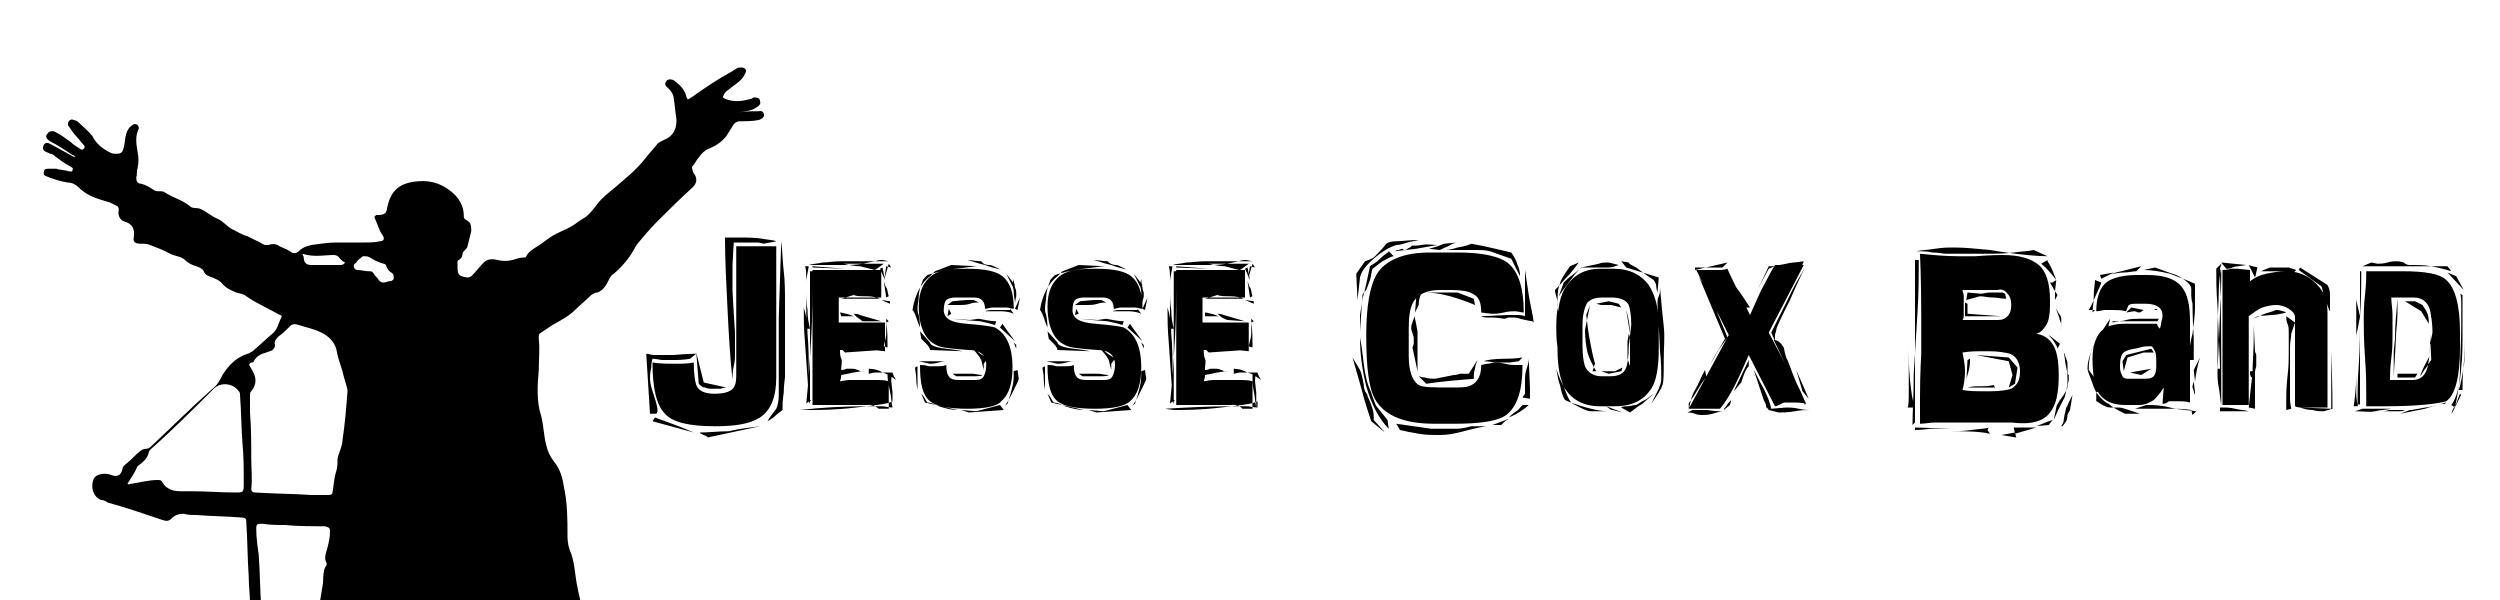
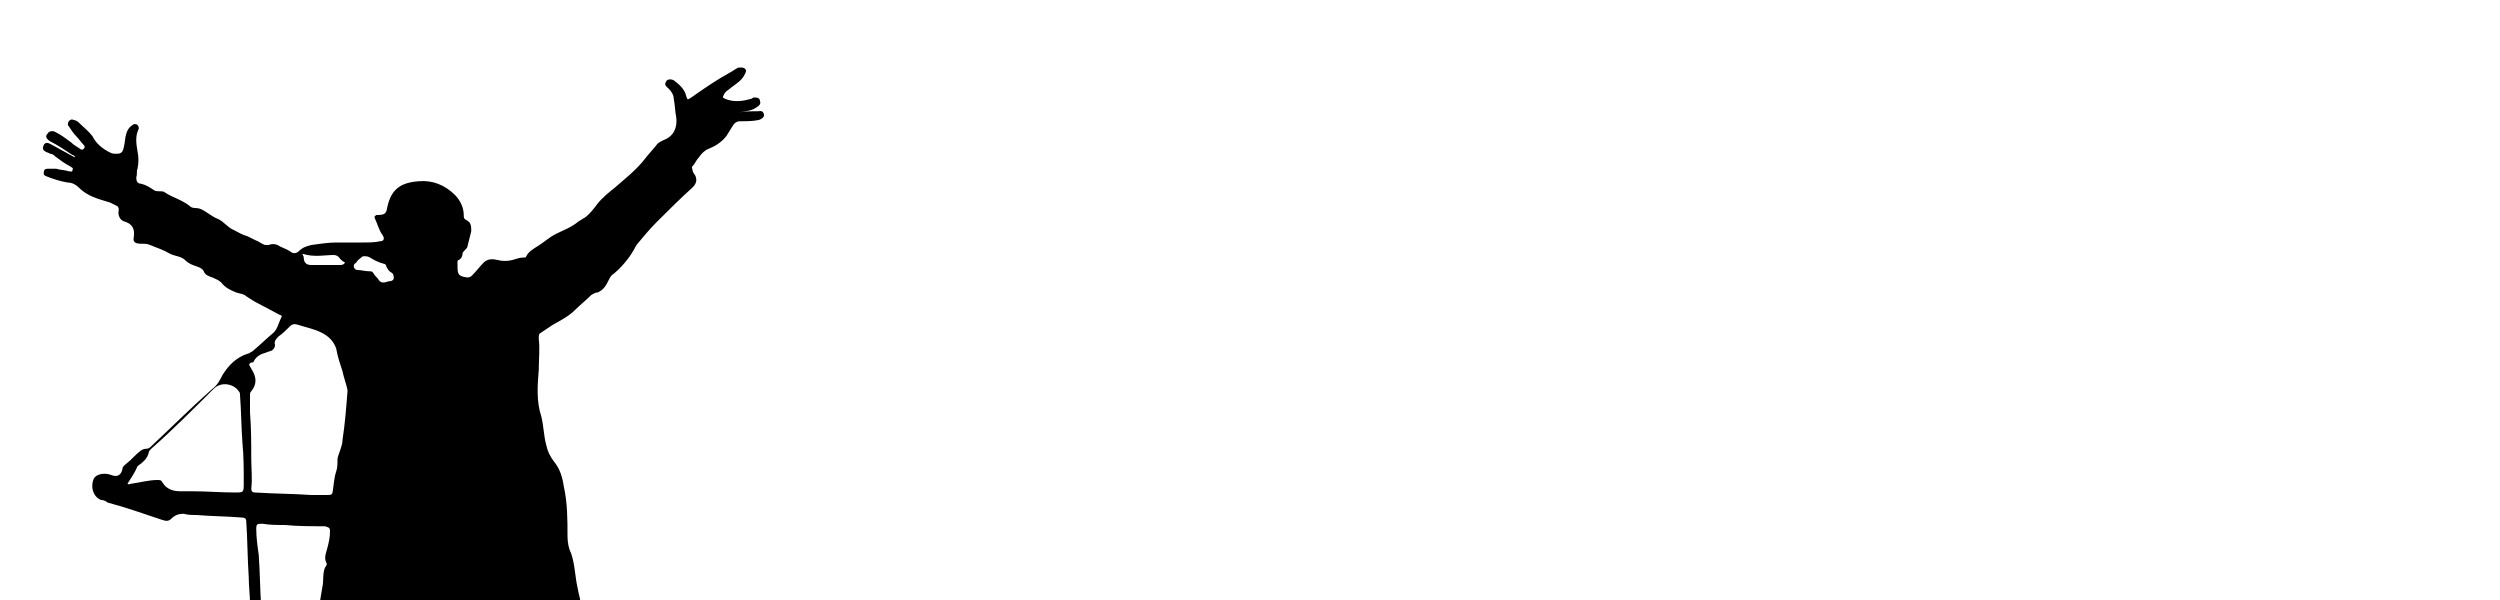
<svg xmlns="http://www.w3.org/2000/svg" version="1.1" id="Layer_1" x="0px" y="0px" viewBox="0 0 200 48" style="enable-background:new 0 0 200 48;" xml:space="preserve">
  <path d="M20,48.3c0-0.7-0.1-1.4-0.1-2.1c-0.1-1.5-0.1-3-0.2-4.5c0-0.2-0.1-0.3-0.4-0.3c-1.2-0.1-2.4-0.1-3.6-0.2c-0.3,0-0.7,0-1-0.1  c-0.4,0-0.7,0.1-1,0.4c-0.2,0.2-0.4,0.2-0.7,0.1c-1.5-0.5-2.9-1-4.4-1.4C8.5,40.1,8.3,40,8.1,40c-0.6-0.2-0.9-1-0.6-1.7  c0.2-0.4,0.9-0.5,1.4-0.3c0.5,0.2,0.8,0,0.9-0.5c0-0.2,0.2-0.3,0.3-0.4c0.4-0.3,0.7-0.7,1.1-1c0.1-0.1,0.3-0.2,0.5-0.2  c0.2,0,0.3-0.1,0.4-0.2c1.6-1.5,3.2-3.1,4.9-4.6c0.4-0.3,0.6-0.7,0.8-1.1c0.5-0.8,1.1-1.4,2-1.7c0.1,0,0.2-0.1,0.4-0.2  c0.6-0.5,1.1-1,1.7-1.5c0.3-0.3,0.4-0.8,0.6-1.2c0.1-0.1,0-0.2-0.1-0.2c-0.6-0.3-1.1-0.6-1.7-0.9c-0.4-0.2-0.7-0.4-1-0.6  c-0.2-0.2-0.5-0.2-0.8-0.3c-0.5-0.2-0.9-0.4-1.2-0.8c-0.2-0.2-0.5-0.3-0.7-0.4c-0.3-0.1-0.6-0.2-0.7-0.5c-0.1-0.2-0.3-0.3-0.6-0.4  c-0.3-0.1-0.6-0.2-0.9-0.5c-0.3-0.3-0.8-0.3-1.2-0.5c-0.5-0.3-1.1-0.5-1.6-0.7c-0.2-0.1-0.4-0.1-0.7-0.1c-0.4,0-0.7-0.1-0.6-0.5  c0.1-0.7-0.1-1.1-0.8-1.3c-0.3-0.1-0.5-0.5-0.4-0.9c0-0.1,0-0.2-0.1-0.3c-0.2-0.1-0.4-0.2-0.6-0.3C7.8,15.9,7,15.7,6.3,15  c-0.2-0.2-0.5-0.4-0.9-0.4c-0.6-0.1-1.2-0.3-1.7-0.5c-0.2-0.1-0.2-0.1-0.2-0.3c0-0.2,0.1-0.3,0.3-0.3c0.2,0,0.5,0,0.7,0  c0.3,0.1,0.7,0.1,1,0.2c0.1,0,0.3,0.1,0.3-0.1c0.1-0.2-0.1-0.2-0.2-0.3c-0.4-0.2-0.8-0.5-1.2-0.8c-0.1-0.1-0.2-0.2-0.4-0.2  c-0.1-0.1-0.3-0.1-0.4-0.2c-0.2-0.1-0.2-0.3-0.1-0.5c0.1-0.2,0.3-0.2,0.5-0.1c0.7,0.4,1.3,0.7,2,1.1c0-0.1-0.1-0.2-0.2-0.2  C5.2,12,4.6,11.6,4,11.3c-0.3-0.2-0.4-0.4-0.2-0.6c0.1-0.2,0.4-0.3,0.7-0.1c0.4,0.2,0.8,0.5,1.2,0.8c0.2,0.2,0.4,0.3,0.7,0.5  c0.1,0.1,0.2,0.1,0.3,0c0.1-0.1,0.1-0.2,0-0.3c-0.2-0.2-0.4-0.5-0.6-0.7c-0.2-0.2-0.4-0.5-0.6-0.8c-0.1-0.1-0.1-0.2,0-0.4  c0.1-0.1,0.2-0.2,0.4-0.1c0.1,0,0.3,0.1,0.4,0.2c0.4,0.4,0.8,0.7,1.1,1.1c0.3,0.6,0.8,1,1.4,1.3c0.2,0.1,0.3,0.1,0.5,0.1  c0.4,0,0.5-0.1,0.6-0.5c0.1-0.4,0.1-0.8,0.2-1.1c0.1-0.3,0.2-0.5,0.5-0.7c0.1-0.1,0.3-0.1,0.4,0c0.1,0.1,0.1,0.2,0.1,0.3  c-0.3,0.6-0.2,1.2-0.1,1.8c0.1,0.5,0.1,0.9,0,1.4c-0.1,0.2,0,0.4-0.1,0.7c0,0.3,0.1,0.5,0.4,0.5c0.4,0.1,0.7,0.3,1,0.5  c0.1,0.1,0.3,0.1,0.5,0.1c0.1,0,0.3,0,0.4,0.1c0.6,0.4,1.4,0.6,2,1.1c0.2,0.2,0.5,0.1,0.8,0.2c0.5,0.2,0.9,0.6,1.4,0.8  c0.5,0.2,0.8,0.7,1.3,0.9c0.4,0.2,0.7,0.4,1.1,0.5c0.2,0.1,0.4,0.2,0.6,0.3c0.3,0.1,0.5,0.3,0.8,0.4c0.1,0,0.2,0,0.3,0  c0.2-0.1,0.5-0.1,0.7,0c0.3,0.2,0.7,0.3,1,0.5c0.2,0.2,0.5,0.2,0.7,0c0.3-0.3,0.6-0.4,1-0.5c0.7-0.1,1.4-0.2,2-0.2  c0.7,0,1.4,0,2.1,0c0.5,0,1,0,1.4-0.1c0.3,0,0.4-0.2,0.2-0.5c-0.3-0.4-0.4-0.9-0.6-1.3c-0.1-0.2,0-0.2,0.1-0.3c0,0,0.1,0,0.1,0  c0.7,0,0.7-0.2,0.8-0.7c0.3-1.3,1-1.9,2.5-2c1.1-0.1,2.1,0.3,2.9,1.1c0.4,0.4,0.7,1,0.7,1.6c0,0.2,0,0.3,0.2,0.4  c0.4,0.2,0.4,0.5,0.4,0.9c-0.1,0.4-0.2,0.8-0.3,1.2c0,0.1-0.1,0.2-0.2,0.3s-0.2,0.2-0.2,0.3c0,0.2-0.1,0.4-0.3,0.5  c-0.1,0-0.1,0.1-0.1,0.2c0,0.1,0,0.2,0,0.3c0,0.7,0.1,0.8,0.8,0.9c0.2,0,0.3-0.1,0.4-0.2c0.3-0.3,0.6-0.7,0.9-1  c0.3-0.3,0.7-0.3,1.1-0.2s0.8,0.1,1.2,0c0.3-0.1,0.6-0.2,0.9-0.2c0.1,0,0.2,0,0.2-0.1c0.2-0.4,0.6-0.6,0.9-0.8  c0.5-0.3,0.9-0.7,1.5-1c0.6-0.3,1.2-0.5,1.8-1c0.2-0.1,0.3-0.2,0.5-0.3c0.4-0.3,0.7-0.7,1-1.1c0.4-0.5,0.9-0.9,1.4-1.3  c0.8-0.7,1.7-1.4,2.4-2.3c0.3-0.4,0.7-0.8,1-1.2c0.1-0.1,0.3-0.2,0.5-0.3c0.8-0.3,1.1-1,1-1.8c-0.1-0.5-0.1-1-0.2-1.5  c0-0.3-0.2-0.6-0.4-0.8c-0.2-0.2-0.4-0.3-0.2-0.6c0.1-0.2,0.5-0.2,0.7,0c0.4,0.3,0.8,0.7,0.9,1.2c0.1,0.3,0.1,0.3,0.4,0.1  c1-0.7,2-1.4,3.1-2c0.2-0.1,0.3-0.2,0.5-0.3c0.1-0.1,0.2-0.1,0.4-0.1c0.3,0,0.5,0.2,0.3,0.5c-0.2,0.5-0.7,0.8-1.1,1.1  c-0.2,0.2-0.5,0.3-0.6,0.6c-0.1,0.2-0.1,0.2,0.1,0.3c0.7,0.3,1.4,0.2,2.1,0c0.1,0,0.1-0.1,0.2-0.1c0.2,0,0.5,0,0.5,0.3  c0.1,0.2-0.1,0.4-0.3,0.5c-0.4,0.3-1,0.3-1.4,0.4c0.5-0.1,1-0.1,1.5-0.1c0.2,0,0.4-0.1,0.5,0.2c0.1,0.2-0.1,0.4-0.4,0.5  c-0.5,0.1-1,0.1-1.5,0.1c-0.3,0-0.5,0.2-0.6,0.4c-0.2,0.3-0.3,0.5-0.5,0.8c-0.4,0.5-0.9,0.8-1.4,1c-0.3,0.1-0.6,0.4-0.8,0.7  c-0.2,0.2-0.3,0.5-0.5,0.7c-0.1,0.1,0,0.2,0,0.3c0,0.1,0.1,0.3,0.2,0.4c0.2,0.4,0.1,0.7-0.2,1c-1,0.9-1.9,1.8-2.9,2.8  c-0.5,0.5-1,1.1-1.5,1.7c-0.1,0.1-0.2,0.3-0.3,0.5c-0.4,0.7-1,1.4-1.6,1.9c-0.2,0.1-0.3,0.3-0.4,0.5c-0.2,0.4-0.4,0.8-0.9,1  c-0.2,0-0.3,0.1-0.5,0.2c-0.4,0.4-0.9,0.8-1.3,1.2c-0.5,0.5-1.1,0.8-1.8,1.2c-0.3,0.2-0.6,0.4-0.9,0.6c-0.2,0.1-0.2,0.2-0.2,0.5  c0.1,0.8,0,1.7,0,2.5c-0.1,1.2-0.2,2.5,0.2,3.7c0.2,0.8,0.2,1.6,0.4,2.3c0.1,0.5,0.3,0.9,0.6,1.3c0.5,0.6,0.7,1.3,0.8,2  c0.3,1.3,0.3,2.7,0.3,4c0,0.5,0.1,1,0.3,1.4c0.3,0.9,0.3,1.8,0.5,2.7c0.1,0.6,0.3,1.1,0.3,1.7h-21c0.1-0.6,0.2-1.2,0.3-1.8  c0.1-0.5,0-1,0.2-1.5c0.1-0.1,0.2-0.3,0.1-0.4c-0.2-0.4,0-0.8,0.1-1.2c0.1-0.4,0.2-0.8,0.2-1.3c0-0.3-0.1-0.3-0.4-0.4  c-1.1,0-2.2,0-3.2-0.1c-0.6,0-1.2,0-1.8-0.1c-0.4,0-0.5,0-0.5,0.4c0,0.7,0.1,1.4,0.2,2.1c0.1,1.4,0.1,2.8,0.2,4.2L20,48.3L20,48.3z   M24.9,39.6C24.9,39.6,24.9,39.5,24.9,39.6c0.5,0,0.9,0,1.4,0c0.2,0,0.3-0.1,0.3-0.2c0.1-0.5,0.1-1.1,0.3-1.7c0.1-0.3,0.1-0.6,0.1-1  c0.1-0.5,0.4-1,0.4-1.5c0.2-1.3,0.3-2.6,0.4-3.9c0,0,0-0.1,0-0.1c-0.1-0.5-0.3-1-0.4-1.5c-0.2-0.6-0.4-1.2-0.5-1.8  c-0.2-0.6-0.6-1-1.2-1.3c-0.6-0.3-1.2-0.4-1.8-0.6c-0.3-0.1-0.5-0.1-0.7,0.1c-0.3,0.3-0.6,0.6-0.9,0.8c-0.2,0.2-0.4,0.4-0.3,0.7  c0,0.2-0.1,0.3-0.2,0.4c-0.1,0.1-0.3,0.1-0.5,0.2c-0.4,0.1-0.8,0.3-1,0.7c0,0.1-0.1,0.1-0.2,0.1c-0.2,0.1-0.2,0.2-0.1,0.3  c0,0.1,0.1,0.1,0.1,0.2c0.4,0.6,0.5,1.2,0,1.8c-0.1,0.1-0.1,0.2-0.1,0.3c0,0.5,0,0.9,0,1.4c0.1,1.2,0.1,2.5,0.1,3.7  c0,0.8,0.1,1.6,0,2.4c0,0.2,0.1,0.3,0.3,0.3C22,39.5,23.5,39.5,24.9,39.6 M10.2,38.7c0.1,0.1,0.2,0,0.3,0c0.7-0.1,1.4-0.3,2.1-0.3  c0.2,0,0.3,0,0.4,0.2c0.3,0.5,0.8,0.7,1.4,0.7c0.3,0,0.6,0,0.9,0c1.2,0,2.4,0.1,3.5,0.1c0.7,0,0.7,0,0.7-0.8c0-1,0-2.1-0.1-3.1  c-0.1-1.3-0.1-2.6-0.2-3.9c0-0.1,0-0.2-0.1-0.3c-0.4-0.6-1.4-0.8-2-0.2c-1.6,1.6-3.3,3.3-5,4.8c-0.1,0.1-0.2,0.2-0.2,0.3  c-0.1,0.5-0.5,0.8-0.9,1.1C10.8,37.8,10.5,38.2,10.2,38.7 M29.2,20.5c-0.2,0-0.2,0-0.3,0.1c-0.1,0.1-0.3,0.2-0.4,0.4  c-0.1,0.1-0.2,0.1-0.2,0.3c0,0.1,0.1,0.3,0.3,0.3c0.3,0,0.6,0.1,0.9,0.1c0.2,0,0.3,0,0.4,0.2c0.1,0.2,0.3,0.3,0.4,0.5  c0.2,0.3,0.5,0.2,0.8,0.1c0.1,0,0.3,0,0.4-0.2c0-0.2,0-0.4-0.2-0.5c-0.2-0.1-0.3-0.3-0.4-0.5c0-0.1-0.1-0.2-0.2-0.2  c-0.4-0.1-0.8-0.3-1.1-0.5C29.4,20.5,29.3,20.5,29.2,20.5 M24.2,20.3c0,0.1,0.1,0.2,0.1,0.3c0,0.4,0.2,0.6,0.6,0.6  c0.8,0,1.5,0,2.3,0c0.1,0,0.3,0,0.4-0.2c-0.2-0.1-0.3-0.2-0.4-0.3c-0.1-0.2-0.3-0.3-0.5-0.3C26,20.4,25.1,20.6,24.2,20.3  C24.3,20.3,24.3,20.3,24.2,20.3" />
-   <path d="M55.2,28.7c-0.5,0.1-1,0.1-1.5,0.1c-0.2,0-0.5,0-0.7,0s-0.5-0.1-0.8-0.1c0,0-0.1,0.3-0.1,0.7c-0.1,0.4-0.1,0.7-0.1,0.9  c0,0.3,0.1,0.7,0.3,1.3c0.2,0.6,0.3,1,0.3,1.2c0,0.1,0,0.2-0.1,0.3L52,33.1l-0.3-4.8c0.2,0,0.4,0.1,0.6,0.1c0.2,0,0.4,0,0.6,0  c0.4,0,0.8,0,1,0c1.1-0.1,1.7-0.1,1.8-0.1L55.2,28.7z M57.2,34.1c-2,0-3.4-0.3-4-1c-0.7-0.7-1-2.1-1-4.1c0.6,0.1,1.2,0.1,1.8,0.1  c0.5,0,1,0,1.5-0.1c0,0.9,0.1,1.5,0.2,1.8c0.2,0.5,0.7,0.7,1.5,0.7c0.6,0,1-0.1,1.3-0.3c0.3-0.2,0.4-0.6,0.4-1.1V19.7h3.2v10.5  c0,1.5-0.4,2.6-1.3,3.2C60,33.9,58.9,34.1,57.2,34.1z M55.5,34.6l-3.3-0.9l0.2-0.3C53.5,33.8,54.6,34.2,55.5,34.6z M56.3,30.6  l1.8,0.4c-0.2,0-0.4,0.1-0.5,0.1c-0.1,0-0.3,0-0.5,0c-0.3,0-0.5,0-0.7-0.1c-0.2,0-0.3-0.1-0.5-0.3l-0.2-2.5L56.3,30.6z M60.8,34.1  l-4.2,0.9c0-0.1-0.1-0.1-0.3-0.2c-0.2-0.1-0.3-0.1-0.3-0.2c0.7,0,1.5-0.1,2.3-0.1C59.1,34.3,60,34.2,60.8,34.1z M62.1,19.3  c-0.3,0.1-0.7,0.1-1,0.2c-0.3-0.1-0.5-0.1-0.6-0.1c-0.3,0-0.6,0-1,0c-0.4,0-0.7,0-0.8,0l-0.1,1.8c0,0.7,0,1.4,0,2  c0.1,2.1,0.2,3.3,0.2,3.4v1.7c0,0.3,0,0.6-0.1,1s-0.1,0.8-0.1,1.1c-0.2-1.8-0.3-3.7-0.4-5.7c-0.1-2-0.2-3.9-0.2-5.7  c0.2,0,0.3,0,0.5,0c0.2,0,0.3,0,0.5,0c0.7,0,1.4,0,2,0.1C61.5,19.2,61.9,19.2,62.1,19.3z M62.3,25.4c0,0.7,0,1.7,0,3.1  c0,1.4,0,2.4,0,3.1c0,0.5-0.1,0.9-0.2,1.1c-0.2,0.3-0.5,0.6-0.7,1c0.2-0.1,0.5-0.3,0.7-0.5c0.2-0.2,0.4-0.3,0.5-0.4  c0-0.3,0-0.8,0.1-1.4c0-0.6,0.1-1.1,0.1-1.3c0-0.7,0-1.8,0-3.3c0-1.5,0-2.4,0-2.5c0-0.9,0-1.8-0.1-2.6s-0.1-1.6-0.2-2.4L62.3,25.4z   M69.4,32.5c0.4,0,0.8,0,1.1,0s0.6,0.1,0.9,0.1l0-0.5c-0.3,0.2-1.2,0.3-2.9,0.5s-2.9,0.2-3.8,0.2L64,32.8  C65.7,32.6,67.5,32.5,69.4,32.5z M64.8,26.3c-0.1-0.4-0.2-0.9-0.2-1.5c-0.1-0.6-0.1-1.1-0.1-1.6c0-0.3,0-0.5,0-0.7  c0-0.2,0.1-0.6,0.2-1.2h-0.3c0.1,0.2,0.1,0.7,0.1,1.3s0,1.2,0,1.7v0.3v0.3V25c0,0.2,0,0.5,0,0.7c0,0.2,0,0.4,0,0.6L64.8,26.3z   M64.3,24.6c0,0.7,0,1.7,0.1,2.8c0.2,2.7,0.3,4.3,0.3,4.8l0.2-0.2l-0.2,0v-1.9c0-1.3,0-2.4-0.1-3.4C64.6,25.9,64.5,25.2,64.3,24.6z   M64.5,32.3l0.2-0.2l0.1,0.2V21.7h0.2c0,1.9,0,3.7-0.1,5.3C64.8,28.6,64.7,30.4,64.5,32.3z M69,21.1c-0.5,0.1-1.1,0.1-1.7,0.1  c-0.7,0-1.3,0-1.9,0l-0.7,0c0.3-0.1,0.7-0.1,1.1-0.2c0.4,0,0.9-0.1,1.5-0.1c0.6,0,0.9,0,1,0c0.5,0,0.9,0,1.4,0c0.5,0,0.9,0,1.4,0  l-0.5-0.1c-0.2,0-0.3,0-0.6,0.1C69.4,21,69.1,21.1,69,21.1z M69.4,32.4c-0.5,0-1.2,0-2.2,0s-1.7,0-2.2,0c0-0.5,0-1.3,0-2.4  s0-1.7,0-1.8c0-0.8,0-2,0-3.8s0-2.7,0-2.8h5.5v2.2h-3.4c0,0.1,0,0.2,0,0.4s0,0.2,0,0.4c0,0.1,0,0.4,0,0.6s0,0.5,0,0.6h3.7  c0,0.1,0,0.3,0,0.5s0,0.3,0,0.4c0,0.2,0,0.5,0,0.7s0,0.5,0,0.7l-0.9-0.1c-0.4,0-1,0-1.7,0s-1,0-1,0c0,0.2,0,0.5,0.1,0.7s0,0.5,0,0.8  c0,0.1,0,0.2,0,0.4s0,0.3-0.1,0.6c0.2,0,0.4-0.1,0.8-0.1s0.6,0,0.9,0c0.4,0,0.8,0,1.1,0c0.4,0,0.8,0,1.1,0.1v2.2c-0.2,0-0.4,0-0.8,0  C69.8,32.3,69.6,32.4,69.4,32.4z M65,21.4l0-0.1l2.6,0.2L65,21.4z M67.3,25.3L67.2,25c0.2,0,0.4,0.1,0.5,0.1s0.3,0.1,0.6,0.2H67.3z   M68.3,23.6l-1,0.3h3.1c-0.2-0.1-0.6-0.2-1.1-0.2C68.8,23.7,68.5,23.7,68.3,23.6z M68.2,29.5c0.1,0,0.2,0,0.4,0.1c0,0,0.1,0,0.2,0.1  h0.5c-0.2,0-0.5,0-1,0.1c-0.1,0-0.4,0.1-1,0.2v-0.4c0.1,0,0.2,0,0.4-0.1C68,29.5,68.1,29.5,68.2,29.5z M69.8,27.9c0.1,0,0.1,0,0.2,0  s0.2,0,0.5,0.1l-2.9,0.2L67.4,28c0.4,0,0.7,0,0.9,0C69.2,27.9,69.7,27.9,69.8,27.9z M70,21.6l0.7-0.5c-0.3,0-0.9,0-1.6,0  c-0.7,0-1.2,0-1.6,0c0.4,0.1,0.9,0.2,1.3,0.2C69.6,21.5,70,21.6,70,21.6z M68.3,25.1c0.1,0,0.3,0,0.5,0.1l1.7,0.5L69,25.7  C68.8,25.5,68.5,25.4,68.3,25.1c-0.1,0-0.4,0-0.7,0c0.1,0,0.2,0,0.4,0C68,25.1,68.3,25.1,68.3,25.1z M69.5,29.5l0,0.4  c0.1,0,0.3-0.1,0.5-0.1s0.4,0,0.6,0l0.8,0c0,0.1,0.1,0.2,0.1,0.3c0.1,0.1,0.1,0.2,0.2,0.3c-0.3-0.2-0.7-0.5-1.1-0.6  C70.3,29.6,69.9,29.5,69.5,29.5z M70.4,21.5l0.2-0.1l0.2,1L70.4,21.5z M71.2,24.1l0,0.2l-0.7-0.3L71.2,24.1z M71.1,25.7l-0.2-0.2  c0,0.6,0,1,0,1.2s-0.1,0.6-0.2,1l0.3,0.1v-0.2c0-0.5,0-1.2-0.1-1.8L71.1,25.7z M70.9,23.8l0.2-0.1c-0.1-0.3-0.1-0.6-0.2-0.7  s-0.1-0.3-0.2-0.5L70.9,23.8z M70.9,21.3l0.4,0.1l-0.2-0.3l-0.4,1.4C70.8,22.2,70.8,21.8,70.9,21.3z M71.4,29.9  c-0.1,0.2-0.1,0.5-0.1,0.6l0.1,0.9l0,1.2c-0.1-0.4-0.1-0.9-0.2-1.3C71.1,30.8,71,30.4,71,30L71.4,29.9z M73.6,26.2  c-0.1-0.2-0.2-0.5-0.3-0.8c-0.1-0.3-0.2-0.5-0.3-0.6c0.1-0.7,0.3-1.2,0.5-1.6c0.2-0.4,0.5-0.8,0.9-1.1l0.4-0.4l1.3-0.5l2.1,0.1  c-0.3,0-0.8,0.1-1.7,0.2c-0.9,0.1-1.7,0.3-2.3,0.5c0,0-0.1,0.1-0.2,0.2s-0.2,0.2-0.2,0.3c-0.2,0.5-0.3,0.9-0.3,1.2s-0.1,0.6-0.1,1  c0,0.1,0,0.3,0.1,0.5C73.6,25.8,73.6,26.1,73.6,26.2z M73.2,29.4l0.2-0.1l0,1.9c0-0.1-0.1-0.4-0.1-0.9  C73.3,29.9,73.2,29.6,73.2,29.4z M74.4,29.1l-0.9-0.2l2.3,0c-0.1,0-0.4,0-0.7,0.1S74.4,29.1,74.4,29.1z M77.4,32.7  c-1.5,0-2.5-0.2-3-0.6c-0.6-0.5-0.8-1.4-0.8-2.9c0.2,0,0.4,0,0.7,0.1c0.2,0,0.4,0,0.6,0c0.3,0,0.6,0,0.8-0.1c0,0.5,0.1,0.8,0.2,0.9  c0.1,0.2,0.4,0.3,0.8,0.3H78c0.4,0,0.6-0.1,0.7-0.3c0.1-0.2,0.2-0.5,0.2-0.9c0-0.8-0.5-1.2-1.4-1.2c-1.5-0.1-2.3-0.2-2.6-0.4  c-0.9-0.4-1.4-1.5-1.4-3.1c0-1.2,0.4-2,1.1-2.5c0.6-0.4,1.5-0.5,2.8-0.5c1.4,0,2.3,0.2,2.8,0.6c0.6,0.5,0.9,1.3,0.9,2.6  c-0.2,0-0.4-0.1-0.6-0.1s-0.4,0-0.6,0c-0.1,0-0.3,0-0.5,0s-0.4,0.1-0.6,0.1c0-0.6-0.3-0.9-0.9-0.9h-1.5c-0.3,0-0.6,0.1-0.7,0.2  s-0.2,0.4-0.2,0.8c0,0.7,0.6,1,1.8,1.1c1.2,0.1,2,0.2,2.3,0.3c0.9,0.5,1.4,1.5,1.4,3.2c0,1.3-0.3,2.2-0.9,2.7  C79.8,32.5,78.8,32.7,77.4,32.7z M74,32.2l2.6,0.6c-0.4,0-0.9-0.1-1.5-0.3c-0.4-0.2-0.7-0.3-0.9-0.3c0,0-0.1-0.1-0.2-0.3  c-0.1-0.2-0.2-0.3-0.3-0.4L74,32.2z M74.4,27.4c0,0.2,0.4,0.4,1.3,0.5s1.3,0.2,1.3,0.2l-2.6-0.1c0-0.1-0.1-0.3-0.3-0.5  c-0.2-0.2-0.3-0.3-0.4-0.4l-0.1-0.6L74.4,27.4z M75.9,24.7l0.2,0.4l-0.3,0.2L75.9,24.7z M77.9,24l0.4,0.2c-0.2,0-0.4,0-0.7,0.1  s-0.6,0.1-0.8,0.1h-1l0.4-0.3l1.1-0.1H77.9z M76.5,30.1l-0.3-0.2h0.6c0.4,0,0.8,0,1,0s0.5,0.1,0.8,0.1c-0.1,0.1-0.4,0.1-0.7,0.1  c-0.2,0-0.5,0-0.7,0L76.5,30.1z M79.6,26c-0.3-0.1-0.7-0.2-1.2-0.3c-1.4-0.1-2.2-0.2-2.2-0.2l1.4,0.1l0.7-0.1c0.5,0.1,1,0.2,1.4,0.2  L79.6,26z M76.9,32.8l1.2,0.1l1.9-0.5l0.3,0.4L77.5,33L76.9,32.8z M79.2,21.2c0.1,0,0.3,0.1,0.5,0.2c0.2,0.1,0.4,0.2,0.5,0.2  c-0.4-0.1-0.9-0.2-1.4-0.4c-0.5-0.1-1-0.3-1.4-0.4c0.3,0,0.7,0.1,1.1,0.1C78.7,21.2,79,21.2,79.2,21.2z M78.7,29.1c0,0,0,0.1,0,0.2  s0,0.2,0,0.3l-0.2-0.8c-0.2-0.4-0.5-0.7-0.8-1c0.2,0.1,0.4,0.2,0.6,0.4s0.5,0.3,0.7,0.5L78.7,29.1z M80.8,24.7l0.3,0.4  c-0.2-0.1-0.6-0.2-1-0.2c-0.4,0-0.8,0-1.3,0c0.2-0.1,0.5-0.1,0.7-0.1s0.5,0,0.7,0H80.8z M81.2,27.3L80,26.2l0.2-0.3l0.2,0.3  L81.2,27.3z M81.5,30.3c0,0.1-0.2,0.5-0.5,1.1s-0.5,1-0.7,1.1l0.3-0.2c0.2-0.6,0.3-1,0.4-1.4c0.1-0.4,0.1-0.8,0.1-1.2l0.3-0.1  L81.5,30.3z M81.2,22.8L81,22.9l-0.5-1L81.2,22.8z M81.3,23.4c0,0,0,0.1,0,0.3c0,0.1-0.1,0.3-0.1,0.6c0-0.3-0.1-0.6-0.1-0.9  S81,22.9,81,22.8l0.1-0.5c0,0.1,0,0.3,0.1,0.7C81.3,23.2,81.3,23.4,81.3,23.4z M81.3,27.6l0,1.6v-0.5c0-0.1,0-0.2,0-0.4  c0-0.2,0-0.3,0-0.4l-0.2-0.5L81.3,27.6z M81.4,24.8l-0.2-0.1l0.4-0.9L81.4,24.8z M83.8,26.2c-0.1-0.2-0.2-0.5-0.3-0.8  c-0.1-0.3-0.2-0.5-0.3-0.6c0.1-0.7,0.3-1.2,0.5-1.6c0.2-0.4,0.5-0.8,0.9-1.1l0.4-0.4l1.3-0.5l2.1,0.1c-0.3,0-0.8,0.1-1.7,0.2  c-0.9,0.1-1.7,0.3-2.3,0.5c0,0-0.1,0.1-0.2,0.2S84,22.4,84,22.5c-0.2,0.5-0.3,0.9-0.3,1.2s-0.1,0.6-0.1,1c0,0.1,0,0.3,0.1,0.5  C83.8,25.8,83.8,26.1,83.8,26.2z M83.4,29.4l0.2-0.1l0,1.9c0-0.1-0.1-0.4-0.1-0.9C83.5,29.9,83.4,29.6,83.4,29.4z M84.6,29.1  l-0.9-0.2l2.3,0c-0.1,0-0.4,0-0.7,0.1S84.6,29.1,84.6,29.1z M87.6,32.7c-1.5,0-2.5-0.2-3-0.6c-0.6-0.5-0.8-1.4-0.8-2.9  c0.2,0,0.4,0,0.7,0.1c0.2,0,0.4,0,0.6,0c0.3,0,0.6,0,0.8-0.1c0,0.5,0.1,0.8,0.2,0.9c0.1,0.2,0.4,0.3,0.8,0.3h1.4  c0.4,0,0.6-0.1,0.7-0.3c0.1-0.2,0.2-0.5,0.2-0.9c0-0.8-0.5-1.2-1.4-1.2c-1.5-0.1-2.3-0.2-2.6-0.4c-0.9-0.4-1.4-1.5-1.4-3.1  c0-1.2,0.4-2,1.1-2.5c0.6-0.4,1.5-0.5,2.8-0.5c1.4,0,2.3,0.2,2.8,0.6c0.6,0.5,0.9,1.3,0.9,2.6c-0.2,0-0.4-0.1-0.6-0.1s-0.4,0-0.6,0  c-0.1,0-0.3,0-0.5,0s-0.4,0.1-0.6,0.1c0-0.6-0.3-0.9-0.9-0.9h-1.5c-0.3,0-0.6,0.1-0.7,0.2s-0.2,0.4-0.2,0.8c0,0.7,0.6,1,1.8,1.1  c1.2,0.1,2,0.2,2.3,0.3c0.9,0.5,1.4,1.5,1.4,3.2c0,1.3-0.3,2.2-0.9,2.7C90,32.5,89,32.7,87.6,32.7z M84.1,32.2l2.6,0.6  c-0.4,0-0.9-0.1-1.5-0.3c-0.4-0.2-0.7-0.3-0.9-0.3c0,0-0.1-0.1-0.2-0.3c-0.1-0.2-0.2-0.3-0.3-0.4L84.1,32.2z M84.6,27.4  c0,0.2,0.4,0.4,1.3,0.5s1.3,0.2,1.3,0.2l-2.6-0.1c0-0.1-0.1-0.3-0.3-0.5c-0.2-0.2-0.3-0.3-0.4-0.4l-0.1-0.6L84.6,27.4z M86.1,24.7  l0.2,0.4L86,25.2L86.1,24.7z M88.1,24l0.4,0.2c-0.2,0-0.4,0-0.7,0.1s-0.6,0.1-0.8,0.1h-1l0.4-0.3l1.1-0.1H88.1z M86.6,30.1l-0.3-0.2  h0.6c0.4,0,0.8,0,1,0s0.5,0.1,0.8,0.1c-0.1,0.1-0.4,0.1-0.7,0.1c-0.2,0-0.5,0-0.7,0L86.6,30.1z M89.8,26c-0.3-0.1-0.7-0.2-1.2-0.3  c-1.4-0.1-2.2-0.2-2.2-0.2l1.4,0.1l0.7-0.1c0.5,0.1,1,0.2,1.4,0.2L89.8,26z M87.1,32.8l1.2,0.1l1.9-0.5l0.3,0.4L87.7,33L87.1,32.8z   M89.3,21.2c0.1,0,0.3,0.1,0.5,0.2c0.2,0.1,0.4,0.2,0.5,0.2c-0.4-0.1-0.9-0.2-1.4-0.4c-0.5-0.1-1-0.3-1.4-0.4c0.3,0,0.7,0.1,1.1,0.1  C88.9,21.2,89.2,21.2,89.3,21.2z M88.9,29.1c0,0,0,0.1,0,0.2s0,0.2,0,0.3l-0.2-0.8c-0.2-0.4-0.5-0.7-0.8-1c0.2,0.1,0.4,0.2,0.6,0.4  s0.5,0.3,0.7,0.5L88.9,29.1z M91,24.7l0.3,0.4c-0.2-0.1-0.6-0.2-1-0.2c-0.4,0-0.8,0-1.3,0c0.2-0.1,0.5-0.1,0.7-0.1s0.5,0,0.7,0H91z   M91.4,27.3l-1.2-1.1l0.2-0.3l0.2,0.3L91.4,27.3z M91.7,30.3c0,0.1-0.2,0.5-0.5,1.1s-0.5,1-0.7,1.1l0.3-0.2c0.2-0.6,0.3-1,0.4-1.4  c0.1-0.4,0.1-0.8,0.1-1.2l0.3-0.1L91.7,30.3z M91.4,22.8l-0.2,0.1l-0.5-1L91.4,22.8z M91.5,23.4c0,0,0,0.1,0,0.3  c0,0.1-0.1,0.3-0.1,0.6c0-0.3-0.1-0.6-0.1-0.9s-0.1-0.5-0.1-0.6l0.1-0.5c0,0.1,0,0.3,0.1,0.7C91.4,23.2,91.5,23.4,91.5,23.4z   M91.5,27.6l0,1.6v-0.5c0-0.1,0-0.2,0-0.4c0-0.2,0-0.3,0-0.4l-0.2-0.5L91.5,27.6z M91.6,24.8l-0.2-0.1l0.4-0.9L91.6,24.8z   M98.6,32.5c0.4,0,0.8,0,1.1,0s0.6,0.1,0.9,0.1l0-0.5c-0.3,0.2-1.2,0.3-2.9,0.5s-2.9,0.2-3.8,0.2l-0.7-0.1  C94.9,32.6,96.7,32.5,98.6,32.5z M93.9,26.3c-0.1-0.4-0.2-0.9-0.2-1.5c-0.1-0.6-0.1-1.1-0.1-1.6c0-0.3,0-0.5,0-0.7  c0-0.2,0.1-0.6,0.2-1.2h-0.3c0.1,0.2,0.1,0.7,0.1,1.3s0,1.2,0,1.7v0.3v0.3V25c0,0.2,0,0.5,0,0.7c0,0.2,0,0.4,0,0.6L93.9,26.3z   M93.4,24.6c0,0.7,0,1.7,0.1,2.8c0.2,2.7,0.3,4.3,0.3,4.8l0.2-0.2l-0.2,0v-1.9c0-1.3,0-2.4-0.1-3.4C93.7,25.9,93.6,25.2,93.4,24.6z   M93.6,32.3l0.2-0.2l0.1,0.2V21.7h0.2c0,1.9,0,3.7-0.1,5.3C93.9,28.6,93.8,30.4,93.6,32.3z M98.1,21.1c-0.5,0.1-1.1,0.1-1.7,0.1  c-0.7,0-1.3,0-1.9,0l-0.7,0c0.3-0.1,0.7-0.1,1.1-0.2c0.4,0,0.9-0.1,1.5-0.1c0.6,0,0.9,0,1,0c0.5,0,0.9,0,1.4,0c0.5,0,0.9,0,1.4,0  l-0.5-0.1c-0.2,0-0.3,0-0.6,0.1C98.6,21,98.2,21.1,98.1,21.1z M98.5,32.4c-0.5,0-1.2,0-2.2,0s-1.7,0-2.2,0c0-0.5,0-1.3,0-2.4  s0-1.7,0-1.8c0-0.8,0-2,0-3.8s0-2.7,0-2.8h5.5v2.2h-3.4c0,0.1,0,0.2,0,0.4s0,0.2,0,0.4c0,0.1,0,0.4,0,0.6s0,0.5,0,0.6h3.7  c0,0.1,0,0.3,0,0.5s0,0.3,0,0.4c0,0.2,0,0.5,0,0.7s0,0.5,0,0.7l-0.9-0.1c-0.4,0-1,0-1.7,0s-1,0-1,0c0,0.2,0,0.5,0.1,0.7s0,0.5,0,0.8  c0,0.1,0,0.2,0,0.4s0,0.3-0.1,0.6c0.2,0,0.4-0.1,0.8-0.1s0.6,0,0.9,0c0.4,0,0.8,0,1.1,0c0.4,0,0.8,0,1.1,0.1v2.2c-0.2,0-0.4,0-0.8,0  C99,32.3,98.7,32.4,98.5,32.4z M94.1,21.4l0-0.1l2.6,0.2L94.1,21.4z M96.4,25.3L96.4,25c0.2,0,0.4,0.1,0.5,0.1s0.3,0.1,0.6,0.2H96.4  z M97.4,23.6l-1,0.3h3.1c-0.2-0.1-0.6-0.2-1.1-0.2C98,23.7,97.6,23.7,97.4,23.6z M97.3,29.5c0.1,0,0.2,0,0.4,0.1c0,0,0.1,0,0.2,0.1  h0.5c-0.2,0-0.5,0-1,0.1c-0.1,0-0.4,0.1-1,0.2v-0.4c0.1,0,0.2,0,0.4-0.1C97.1,29.5,97.2,29.5,97.3,29.5z M98.9,27.9  c0.1,0,0.1,0,0.2,0s0.2,0,0.5,0.1l-2.9,0.2L96.5,28c0.4,0,0.7,0,0.9,0C98.3,27.9,98.8,27.9,98.9,27.9z M99.2,21.6l0.7-0.5  c-0.3,0-0.9,0-1.6,0c-0.7,0-1.2,0-1.6,0c0.4,0.1,0.9,0.2,1.3,0.2C98.7,21.5,99.1,21.6,99.2,21.6z M97.4,25.1c0.1,0,0.3,0,0.5,0.1  l1.7,0.5l-1.4-0.1C97.9,25.5,97.7,25.4,97.4,25.1c-0.1,0-0.4,0-0.7,0c0.1,0,0.2,0,0.4,0C97.1,25.1,97.4,25.1,97.4,25.1z M98.7,29.5  l0,0.4c0.1,0,0.3-0.1,0.5-0.1s0.4,0,0.6,0l0.8,0c0,0.1,0.1,0.2,0.1,0.3c0.1,0.1,0.1,0.2,0.2,0.3c-0.3-0.2-0.7-0.5-1.1-0.6  C99.4,29.6,99.1,29.5,98.7,29.5z M99.6,21.5l0.2-0.1l0.2,1L99.6,21.5z M100.3,24.1l0,0.2l-0.7-0.3L100.3,24.1z M100.3,25.7l-0.2-0.2  c0,0.6,0,1,0,1.2s-0.1,0.6-0.2,1l0.3,0.1v-0.2c0-0.5,0-1.2-0.1-1.8L100.3,25.7z M100,23.8l0.2-0.1c-0.1-0.3-0.1-0.6-0.2-0.7  s-0.1-0.3-0.2-0.5L100,23.8z M100,21.3l0.4,0.1l-0.2-0.3l-0.4,1.4C99.9,22.2,99.9,21.8,100,21.3z M100.5,29.9  c-0.1,0.2-0.1,0.5-0.1,0.6l0.1,0.9l0,1.2c-0.1-0.4-0.1-0.9-0.2-1.3c-0.1-0.5-0.1-0.9-0.1-1.3L100.5,29.9z M108.8,29.6  c0.1,0.2,0.2,0.6,0.3,1.2c0,0.3,0.1,0.4,0.1,0.5l0.2,0.3l0,0.1l0.1,0.2c0.1,0.2,0.2,0.5,0.3,0.8c0.1,0.3,0.1,0.6,0.1,0.9l0.9,1  l-1.1-0.9c-0.2-0.6-0.4-1.2-0.6-1.9c-0.2-0.8-0.5-1.8-0.9-3.2L108.8,29.6z M108.6,24l-0.1-2.1l0.7-1c0.3-0.1,0.6-0.2,0.8-0.4  c0.3-0.3,0.6-0.6,0.9-1c0.1-0.1,0.4-0.2,0.8-0.2c0.4,0,1.1-0.1,1.8-0.1c-0.3,0.1-0.6,0.1-0.9,0.2s-0.6,0.2-0.9,0.2  c-0.6,0.2-1.1,0.5-1.7,1c-0.7,0.6-1.1,1.1-1.2,1.6L108.6,24z M108.8,26.5v-1.3c0-0.1,0.1-0.5,0.2-1.3c0.2-0.7,0.4-1.6,0.6-2.6  c0.1-0.1,0.4-0.2,0.8-0.6s0.7-0.5,0.7-0.6l0.4,0.4c-0.2,0-0.5,0.2-0.9,0.4c-0.3,0.2-0.5,0.4-0.8,0.6c-0.1,0.3-0.1,0.6-0.2,0.9  c-0.1,0.3-0.2,0.5-0.3,0.8c0,0-0.1,0.1-0.2,0.2c0,0.1-0.1,0.1-0.1,0.2L108.8,26.5z M111.1,34.3c-0.8-0.8-1.4-2-1.8-3.4  c-0.3-1.2-0.5-2.5-0.5-3.9c0.1,0.5,0.2,1.2,0.3,2.1c0.1,0.9,0.3,1.7,0.6,2.3c0,0.1,0.1,0.3,0.2,0.6s0.2,0.5,0.3,0.6l0.8,1  L111.1,34.3z M116.3,33.9h-1.5c-2.4,0-3.9-0.6-4.7-1.8c-0.6-0.9-0.8-2.7-0.8-5.3c0-2.3,0.3-3.9,0.8-4.8c0.7-1.2,2.2-1.8,4.3-1.8h2.2  c2,0,3.4,0.3,4.1,0.9c0.8,0.7,1.2,2,1.2,3.9c-0.2,0-0.5-0.1-0.7-0.1c-0.2,0-0.5,0-0.9,0.1s-0.7,0.1-1,0.1l-0.8-0.1  c0-0.8-0.2-1.3-0.7-1.5c-0.3-0.2-0.9-0.3-1.7-0.3h-0.9c-1,0-1.7,0.3-2.1,0.9c-0.3,0.5-0.4,1.2-0.4,2.1c0,0.4,0,0.8,0,1.4  s0,0.9,0,0.9c0,1.2,0.3,2,0.8,2.3c0.3,0.2,1.2,0.2,2.6,0.2c0.7,0,1.1,0,1.4-0.1c0.6-0.2,1-0.7,1-1.7c0.1,0,0.3-0.1,0.5-0.1  c0.2,0,0.4-0.1,0.5-0.1c0.2,0,0.5,0,0.9,0.1c0.4,0.1,0.7,0.1,1,0.1c0.2,0,0.3,0,0.4,0c0,2-0.4,3.3-1.3,4  C119.8,33.7,118.4,33.9,116.3,33.9z M111.6,20.1c0,0,0.1-0.1,0.3-0.1c0.2-0.1,0.3-0.1,0.3-0.1l0.1,0.1c0.1,0,0.2,0,0.3-0.1  s0.3-0.1,0.3-0.2s0.3,0,0.8-0.1s0.9,0,1.3,0l-1.7,0.3L111.6,20.1z M118.5,34.1c0.2,0,0.3,0,0.4,0c-0.7,0.1-1.4,0.3-2.2,0.5  s-1.3,0.2-1.7,0.2c-0.4,0-0.9,0-1.5-0.1c-0.6-0.1-1.1-0.2-1.5-0.3l-0.3-0.5l2.8,0.4c0.1,0,0.2,0,0.4,0s0.3,0,0.4,0c0,0,0.2,0,0.5,0  c0.3,0,0.5,0,0.6,0c0.2,0,0.6,0,1.3-0.2C118,34.1,118.3,34.1,118.5,34.1z M112.9,26.3c0-0.2,0-0.3,0.1-0.5c0-0.1,0.1-0.3,0.2-0.5  v0.2c0,0,0.1,0.4,0.2,1c0,0.2,0,0.4,0,0.6v2.6l-0.4-1.9l0.1-0.3c0,0,0-0.2,0-0.5C113,26.6,112.9,26.4,112.9,26.3z M113.3,23.8  l0.4-0.3c-0.1,0.2-0.2,0.5-0.2,0.8v0.1l-0.3,0.6L113.3,23.8z M113.5,30.1c0.1,0,0.2,0.1,0.5,0.1c0.3,0.1,0.6,0.1,0.8,0.1l1.5-0.3  c0.1,0,0.2,0,0.5-0.1c0.2,0,0.5,0,0.7,0l0.7-1.1c-0.1,0.3-0.2,0.5-0.2,0.7c-0.1,0.3-0.1,0.5-0.1,0.7l0,0.1l0.1,0  c-1.3,0.1-2.6,0.2-3.9,0.4L113.5,30.1z M116.6,23.4l1.3,0.5l0.1,0.5c-0.7-0.3-1.3-0.5-2-0.7s-1.4-0.3-2.1-0.3H116.6z M115.6,19.8  l-0.4,0.2l-0.9-0.1c0.4-0.1,0.8-0.2,1.2-0.4l1.1-0.1c-0.2,0-0.3,0.1-0.4,0.1C116,19.6,115.9,19.7,115.6,19.8z M117.7,19.5  c1.2,0.2,2.3,0.5,3.2,0.7c0.2,0.3,0.4,0.6,0.5,1c0.2,0.4,0.2,0.7,0.2,0.9l-0.7-1.4l-1.7-0.6c-0.4-0.1-0.8-0.1-1-0.1s-0.5,0-0.8,0  h-1.8c0.3,0,0.7-0.1,1-0.2C117.2,19.7,117.5,19.6,117.7,19.5z M122.6,25.7c-0.2,0-0.5-0.1-1-0.2c-0.2-0.1-0.5-0.1-0.6-0.1  c-0.1,0-0.2,0-0.3,0s-0.2,0.1-0.4,0.1c-0.5-0.1-0.9-0.1-1.3-0.1s-0.5-0.1-0.5-0.1l2.1-0.1c0.2,0,0.5,0,0.7,0s0.5,0,0.7,0.1l0-3.7  c0.1,0.7,0.2,1.3,0.3,2c0.1,0.7,0.3,1.4,0.4,2.2L122.6,25.7L122.6,25.7z M120.8,29c-0.2,0-0.5,0-0.9,0c-0.4,0-0.8-0.1-1.2-0.1  c0.2-0.1,0.8-0.2,1.7-0.2s1.3-0.1,1.4-0.1l-0.3,0.3L120.8,29z M120.1,34l-0.7,0l1.3-0.5c-0.1,0.1-0.2,0.1-0.3,0.2  C120.3,33.8,120.2,33.9,120.1,34z M122.3,32.4c-0.2,0.2-0.5,0.4-0.8,0.6c-0.3,0.2-0.6,0.3-0.8,0.4c0.1-0.1,0.3-0.3,0.6-0.5  c0.2-0.1,0.3-0.3,0.5-0.5L122.3,32.4z M122.4,31.9l-0.6-0.1l0.2-0.3c0,0,0-0.2,0-0.4v-0.6c0-0.3,0-0.6,0.1-0.9  c0.1-0.3,0.2-0.6,0.2-0.9l0.1,2.4L122.4,31.9L122.4,31.9z M124.4,23.2c0.4-0.4,0.8-0.9,1.2-1.3c0.3-0.4,0.5-0.6,0.7-0.9l-0.7,0.3  c-0.5,0.7-0.8,1.2-0.8,1.4c-0.2,0.4-0.2,1-0.2,1.7c0,0.1,0,0.4,0.1,0.6c0,0.3,0.1,0.5,0.1,0.6l0,3.7c0-0.3-0.1-0.8-0.2-1.5  s-0.1-1.2-0.1-1.6c0-0.3,0-0.8,0.1-1.5S124.4,23.6,124.4,23.2z M125.7,32.2c0.1,0.1,0.3,0.2,0.7,0.4c0.4,0.2,0.7,0.3,0.8,0.3  c0.1,0,0.3,0,0.5,0c0.2,0,0.4,0,0.6,0c0.1,0,0.2,0,0.3,0c-0.4,0-1-0.1-1.7-0.3c-0.7-0.2-1.3-0.4-1.7-0.6c-0.2-0.3-0.3-0.7-0.4-1.2  c-0.1-0.2-0.2-0.7-0.3-1.3c0.2,0.6,0.4,1.1,0.6,1.4C125.3,31.5,125.5,32,125.7,32.2z M129.2,32.5H128c-1.3,0-2.2-0.5-2.8-1.4  c-0.4-0.7-0.6-1.8-0.6-3.2V26c0-1.3,0.2-2.4,0.7-3.1c0.6-0.9,1.5-1.4,2.7-1.4h1.1c1.3,0,2.2,0.5,2.8,1.3c0.5,0.8,0.8,1.8,0.8,3.2  v1.9c0,1.5-0.2,2.6-0.6,3.2C131.5,32,130.6,32.5,129.2,32.5z M125.1,22.6c0.2-0.2,0.4-0.4,0.7-0.6c0.5-0.4,0.7-0.6,0.8-0.6  c0.2,0,0.4,0,0.6,0s0.4,0,0.6,0c0.3,0,0.6,0,0.9,0c0.3,0,0.5-0.1,0.8-0.2l-0.8-0.2c-0.3,0-0.6,0-0.8,0.1c-0.5,0.1-0.9,0.2-1.4,0.3  c-0.2,0.2-0.5,0.5-0.7,0.8c-0.3,0.4-0.7,0.9-1.1,1.5L125.1,22.6z M130.5,26c0-0.8-0.1-1.3-0.2-1.6c-0.2-0.4-0.7-0.6-1.4-0.6h-0.7  c-0.5,0-0.9,0.1-1.2,0.4c-0.2,0.3-0.4,0.9-0.4,1.8v1.7c0,0.8,0.1,1.3,0.2,1.6c0.2,0.5,0.7,0.8,1.3,0.8h0.7c0.7,0,1.1-0.2,1.3-0.7  c0.1-0.3,0.2-0.9,0.2-1.7L130.5,26L130.5,26z M126.9,25.2c0.1,0.9,0.2,1.6,0.3,2.1s0.2,1.1,0.4,1.8c-0.1,0.2-0.1,0.4-0.2,0.6l0.3,0  c-0.3-0.5-0.6-1.1-0.7-1.5s-0.2-1.1-0.2-1.8l0.4-2L126.9,25.2z M128.7,24.1l0.8,0.2l0.2,0.3l-0.8-0.2l-0.8,0l-0.4-0.1L128.7,24.1z   M129.2,29.7l0.6-0.3l-0.1,0.3l-1,0.2l-0.6-0.2H129.2z M128.5,32.5l0.4,0.3l0.1,0l0.8,0.2L128.5,32.5z M130.3,21l-0.6-0.1l0.4,0.5  l2.6,0.8l-0.1,1.2c-0.1-0.3-0.1-0.5-0.1-0.5c0-0.2-0.1-0.3-0.2-0.5c0,0-0.5-0.3-1.4-1C130.5,21.2,130.3,21.1,130.3,21z M130.9,32.4  c-0.1,0-0.2,0-0.6,0.1c-0.3,0-0.5,0-0.6,0.1l0.7,0.4c0.3-0.2,0.6-0.5,1-0.7c0.3-0.3,0.6-0.5,0.9-0.8c-0.3,0.2-0.5,0.4-0.7,0.5  C131.3,32.1,131.1,32.3,130.9,32.4z M130.1,24.8c0.2,0.7,0.3,1.3,0.3,1.9L130.1,24.8z M130.2,27.3c0,0.1,0,0.4,0,0.7  c0,0.3,0,0.5,0,0.7l0.2,0.6v-1c0-0.3,0-0.6,0-0.9c0-0.3,0-0.5-0.1-0.7L130.2,27.3z M133.1,28.8c0,1,0,1.7-0.1,2  c-0.1,0.3-0.4,0.8-0.9,1.5c0.2-0.4,0.4-0.8,0.6-1.2c0.1-0.3,0.2-0.5,0.2-0.7c0-0.8,0-1.5-0.1-2.3c-0.1-2.3-0.2-3.6-0.2-3.8  c0-0.2,0-0.4,0.1-0.6s0.1-0.5,0.1-0.7c0.1,1.2,0.2,2.2,0.3,3.1S133.1,27.7,133.1,28.8z M137.8,32.9c-0.2,0-0.4,0.1-0.8,0.2  s-0.6,0.1-0.8,0.1c-0.1,0-0.4,0-0.6-0.1c-0.3-0.1-0.5-0.1-0.6-0.1l0.4-0.2l0.3,0c0,0,0.4,0,0.9,0C137.1,32.9,137.5,32.9,137.8,32.9  L137.8,32.9z M135.1,32.8c0.1-0.5,0.2-1.1,0.5-1.6s0.5-1.1,0.8-1.6l0.1,0.5c0,0.1-0.3,0.4-0.7,1.1c-0.4,0.7-0.7,1-0.7,1.1  L135.1,32.8z M142,32.5l-2.1-4.1c-0.4,0.9-0.7,1.6-1,2.2c-0.4,0.8-0.8,1.5-1.3,2.1h-2.5l3.2-5.9l-2.6-5.2h0.3c0.1,0,0.4,0,0.7,0  s0.5,0,0.7,0c0.3,0,0.5,0,0.8-0.1l1.8,3.7c0.3-0.7,0.6-1.3,0.9-2c0.3-0.5,0.6-1.2,1.1-2h2.3l-2.8,5.4l3,5.7  c-0.4-0.1-0.8-0.1-1.1-0.1c-0.2,0-0.4,0-0.6,0S142.2,32.5,142,32.5z M135.6,21.6l2.6-0.6l-0.4,0.4l-2.2,0L135.6,21.6z M138.2,27  c-0.6,0.8-0.9,1.3-0.9,1.3c-0.2,0.4-0.4,0.7-0.5,0.9c0.2-0.4,0.4-0.8,0.6-1.1c0.1-0.1,0.3-0.5,0.6-1l-2.1-5c0.6,1,1,1.8,1.3,2.4  C137.5,25.4,137.9,26.2,138.2,27z M137.9,32.8c0-0.1,0.1-0.2,0.2-0.3c0.1-0.2,0.2-0.3,0.4-0.5l-0.1,0.4L137.9,32.8z M140,24.6  L140,24.6l-0.3,0l-1.6-3.3c0.3,0.7,0.6,1.3,0.8,1.7C139.3,23.5,139.6,24,140,24.6z M139.9,28.8v0.5c-0.1,0.1-0.2,0.2-0.2,0.3  c-0.1,0.1-0.1,0.2-0.2,0.4l-0.2,0.6c-0.2,0.2-0.4,0.5-0.6,0.7L139.9,28.8z M141.5,21.3c-0.4,0.9-0.9,1.9-1.4,2.8l1.4-2.6  c0.2-0.1,0.7-0.3,1.4-0.4c0.3-0.1,0.8-0.1,1.4-0.2l-0.2,0.5l-0.2-0.1h-1.9L141.5,21.3z M142.3,33l-0.8-0.2c-0.1-0.1-0.1-0.2-0.2-0.2  c0-0.1,0-0.2-0.1-0.4s-0.1-0.2-0.1-0.2l-0.8-2.4c0.3,0.5,0.5,1,0.8,1.5c0.3,0.6,0.5,1.1,0.6,1.6l1.2-0.1c0.2,0,0.6,0,1,0.1  s0.8,0.1,0.9,0.1c-0.3,0-0.7,0-1.2,0.1C143,33,142.6,33,142.3,33z M142.1,26.4c0,0.1-0.1,0.3-0.1,0.4c0,0.1,0,0.3,0,0.5l-0.3-0.7  c0.6-1.2,1-2,1.3-2.6c0.5-1.1,1-1.9,1.4-2.6c-0.5,1-0.9,1.9-1.2,2.6C142.5,25.4,142.1,26.2,142.1,26.4z M144.4,32.4l-2.5-5.2  c0.4,0,0.6,0.3,0.8,0.6c0.1,0.5,0.2,0.9,0.3,1c0.2,0.5,0.4,1.1,0.7,1.8C144.3,31.8,144.5,32.3,144.4,32.4L144.4,32.4L144.4,32.4z   M143.7,29.6l1,2.3l-0.5-0.6L143.7,29.6z M152.7,26.1l0,1.8c0,0.7,0,1.5,0.1,2.5s0.2,1.7,0.4,2.2l-0.6,0c0.1-0.1,0.1-0.6,0.1-1.5  s0-1.9,0-3.1v-0.3L152.7,26.1z M153.2,33.8L153,34c0-1,0.1-2.4,0.1-4.1c0.1-1.7,0.2-3.3,0.3-4.9c0.1-1.6,0.1-3,0.1-4.2h-0.3  c0,2.2,0,4.4,0,6.6c0,2.2,0,4.4,0,6.6L153.2,33.8z M154.4,34.3c0.7,0,1.3,0,1.8,0l-3-0.1l0,0.2C153.2,34.4,153.7,34.4,154.4,34.3z   M154.6,20.2c0.5,0,0.8,0.1,1.1,0.1c0.6,0,1.1,0,1.6,0c0.5,0,0.9,0,1.4,0c0.9,0,1.7,0,2.4-0.1s1.2-0.1,1.6-0.2l1.1,0.5  c-0.7,0-2.2-0.1-4.6-0.5c-1.1-0.1-2-0.2-2.8-0.2c-0.5,0-1,0-1.6,0.1s-1.1,0.1-1.5,0.2C153.8,20.1,154.2,20.1,154.6,20.2z M164,33  c0.5-0.6,0.7-1.6,0.7-3c0-0.9-0.1-1.6-0.3-2.1c-0.3-0.7-0.8-1.1-1.5-1.2c0.4-0.1,0.6-0.4,0.8-0.7c0.2-0.3,0.3-0.9,0.3-1.6V24  c0-1.3-0.3-2.3-0.9-2.8s-1.5-0.8-2.9-0.8c-0.1,0-0.9,0-2.2,0.1c-0.4,0-0.9,0-1.3,0c-1,0-2.1-0.1-3.1-0.2c0,0.2,0.1,1.9,0.1,5  c0,0.9,0,1.9,0,3c0,0.2-0.1,1.4-0.1,3.5c0,0.6,0,1.3,0,2.1c0.4,0,0.8-0.1,1.2-0.1c0.4,0,0.8,0,1.2,0c0.2,0,0.9,0,2.1,0  c1.2,0,2.1,0,2.8,0C162.5,34,163.5,33.7,164,33z M159,34.4l0.2,0.3c-0.9-0.2-1.9-0.2-3.1-0.2c0.4,0,0.9,0,1.6-0.1  c0.7-0.1,1.2-0.1,1.4-0.2L159,34.4z M160.6,23.5c0.2,0.2,0.3,0.5,0.3,0.9c0,0.4-0.1,0.7-0.3,0.9c-0.2,0.2-0.4,0.3-0.8,0.3  c-0.1,0-0.3,0-0.6,0s-0.4,0-0.6,0c0,0-0.3,0-0.7,0s-0.8,0-0.9,0c0.1-0.1,0.1-0.3,0.1-0.6c0-0.2,0-0.5,0-0.7s0-0.4,0-0.6  s-0.1-0.4-0.1-0.5h2.8C160.1,23.1,160.4,23.2,160.6,23.5z M159.1,28.1c0.8,0,1.3,0.1,1.7,0.2c0.5,0.2,0.8,0.7,0.8,1.4  c0,0.7-0.2,1.1-0.7,1.4c-0.3,0.1-0.9,0.2-1.6,0.2h-0.6c-0.6,0-1.2,0-1.7-0.1c0.1-0.4,0.2-0.9,0.2-1.5c0-0.5-0.1-1-0.2-1.5  c0.6-0.1,1.1-0.1,1.7-0.1L159.1,28.1L159.1,28.1z M157.2,24.2l0.2,0.1l0,0.8l2.7,0.2h-2.9L157.2,24.2z M159.1,23.4l0.8,0l0.3,0  l0.2,0.1l0.1,0.4c-0.4,0-0.7-0.1-1.1-0.1s-0.7-0.1-1-0.1l-1.1,0.3l0.1-0.6l1.1,0.1L159.1,23.4z M157.3,30.7c0-0.2,0-0.4,0.1-0.7  c0.2-0.6,0.2-1,0.2-1.2l0-0.1l-0.2,0.1L157.3,30.7z M158.4,30.9c-0.3,0-0.6,0-1,0.1c0.1,0,0.3,0,0.6,0c0.3,0,0.5,0,0.7,0l0.9,0  l-0.1-0.2C159.1,30.9,158.8,30.9,158.4,30.9z M158.1,28.4l2.6,0.5l0.3,1.1l-0.3,1l0.5-0.3l0.2-1.3l-0.7-0.8L158.1,28.4z M160.1,34.8  l1.2,0.2l-0.1-0.4L160.1,34.8z M161.1,34.2c0.3,0,0.6,0,0.9,0s0.6,0,0.9,0l-1.7,0.5L161.1,34.2z M163.4,33.9  c-0.3,0.1-0.4,0.2-0.6,0.2l1.1-0.1l0.3-0.4C163.9,33.7,163.6,33.8,163.4,33.9z M164.5,22.4c-0.4-0.5-0.7-0.9-1.2-1.3l0.5-0.3l0,0.1  C164.1,21.3,164.3,21.9,164.5,22.4z M164.3,27.3c-0.1-0.2-0.3-0.3-0.4-0.5l0.9,0.7l-0.2,0.4C164.6,27.8,164.5,27.6,164.3,27.3z   M164.2,22.6l0.3-0.2l-0.1,0.9l-0.4-0.7L164.2,22.6z M165.4,29.7c0-0.1,0-0.3,0-0.4c0-0.2,0-0.4-0.1-0.6s-0.1-0.4-0.2-0.5  c0.1,0.4,0.1,0.8,0.2,1.2s0.1,0.8,0.1,1.1s-0.1,0.8-0.2,1.2c0,0.1-0.4,0.7-0.9,1.9l0.2-1c0-0.1,0.1-0.3,0.3-0.6  c0.4-0.5,0.6-0.9,0.6-1.1s0.1-0.4,0.1-0.5c0-0.1,0-0.3,0-0.4C165.4,30,165.4,29.8,165.4,29.7z M164.4,23.3V24l0.2-0.4L164.4,23.3z   M164.8,25.2c-0.1-0.1-0.2-0.3-0.3-0.5c0,0.1,0.1,0.3,0.2,0.6c0.1,0.4,0.2,0.6,0.2,0.6c0,0.1,0,0.3-0.1,0.5l0.1-0.3c0,0,0-0.1,0-0.2  v-0.4C164.9,25.5,164.9,25.3,164.8,25.2z M165.8,31.6c-0.1,0.2-0.2,0.4-0.3,0.6s-0.1,0.3-0.2,0.4c-0.1,0.5-0.2,0.8-0.2,1  s-0.1,0.3-0.2,0.5h0.1l0.3-0.4c0,0,0.1-0.2,0.1-0.5c0-0.1,0.1-0.2,0.1-0.2l0.1-0.2L165.8,31.6z M167.7,31.4c-0.2-0.4-0.3-0.7-0.4-1  c-0.2-0.5-0.3-0.8-0.3-0.9c0-0.7,0.3-1.6,0.9-2.6c0.3-0.5,0.6-0.9,0.9-1.4l-0.2,1l-1.1,1.1l0,0.1c-0.1,0.1-0.2,0.3-0.3,0.8  s-0.1,0.8-0.1,1v0.1c0.4,0.5,0.7,1,1.1,1.5L167.7,31.4z M168.1,22.6c0,0.1-0.2,0.5-0.6,1.4c-0.1,0.3-0.3,0.6-0.4,0.8l0.5,0l-0.2,0.2  c0-0.3,0.1-0.7,0.1-1.3s0.1-1,0.1-1.3L168.1,22.6z M173,32.3l0.1-1.3c-0.3,0.5-0.6,0.8-0.8,1c-0.3,0.2-0.7,0.4-1.2,0.4H170  c-1.1,0-1.8-0.4-2.2-1.1c-0.2-0.5-0.4-1.3-0.4-2.6c0-0.9,0.2-1.6,0.6-2.1c0.4-0.5,1.1-0.7,2-0.7h2.4c0.1,0,0.2,0,0.2,0.1  s0.1,0.2,0.2,0.3c0-0.1,0.1-0.3,0.1-0.5c0-0.1,0.1-0.3,0.1-0.5c0-0.4-0.1-0.6-0.4-0.8c-0.2-0.1-0.5-0.2-0.9-0.2h-0.8  c-0.2,0-0.4,0-0.6,0.1c-0.1,0.2-0.2,0.4-0.2,0.5c-0.4-0.1-0.8-0.1-1.1-0.1c-0.2,0-0.4,0-0.6,0s-0.4,0.1-0.7,0.1  c0-1.1,0.3-1.9,0.8-2.3c0.5-0.4,1.4-0.6,2.5-0.6h0.8c1.3,0,2.2,0.3,2.7,0.9c0.5,0.6,0.7,1.5,0.7,2.8v6.5c-0.3-0.1-0.7-0.1-1.1-0.1  c-0.2,0-0.4,0-0.6,0C173.3,32.3,173.1,32.3,173,32.3z M170,33.1h0.4l0.8,0c-0.3-0.1-0.6-0.2-0.9-0.3s-0.6-0.2-0.8-0.2  c-0.1,0-0.2,0-0.4,0s-0.3,0-0.3,0c-0.2,0-0.4-0.1-0.6-0.2s-0.4-0.3-0.5-0.3l0-0.7c0.4,0.5,0.7,0.8,1,0.9  C169,32.6,169.4,32.8,170,33.1z M168.1,22.3l-0.1-0.3l1.1-0.2L168.1,22.3z M170.9,21.7c-0.3,0-0.6,0.1-1,0.1s-0.6,0.1-1,0.1  c0.8-0.2,1.6-0.4,2.4-0.6L170.9,21.7z M169,25.8c0.4-0.1,0.8-0.1,1.1-0.2s0.8-0.1,1.1-0.1h1.5l-0.1,0.2H169z M172.1,27.7  c-0.3,0-0.6,0-0.9,0.1c-0.3,0.1-0.6,0.1-0.9,0.2s-0.5,0.2-0.6,0.5s-0.1,0.6-0.1,0.9c0,0.3,0.1,0.5,0.2,0.7s0.3,0.2,0.6,0.2h1.3  c0.3,0,0.5-0.1,0.6-0.2s0.2-0.4,0.2-0.7V29c0-0.4,0-0.7-0.1-0.9C172.3,27.9,172.2,27.7,172.1,27.7z M172.1,27.9l0.2,0.3l-0.8,0  l-1.3,0.4l-0.3,1.1l-0.1-0.8l0.3-0.5L172.1,27.9z M171.5,24.8l-0.3,0.2c-0.1,0-0.2,0-0.4-0.1l-0.1,0l-0.6,0.1l0.4-0.4L171.5,24.8z   M172.1,29.5L172.1,29.5l-0.8,0.5l-0.9-0.2L172.1,29.5z M171.7,32.4c0.5,0,1.1,0,1.9,0.2s1.4,0.2,2.1,0.3l-0.3,0.3l-0.1-0.4  c-0.6-0.1-1.1-0.1-1.7-0.1s-1.1,0-1.6,0h-0.3c-0.1,0-0.2,0-0.4,0s-0.3,0-0.5,0L171.7,32.4z M175,28.8c0.2-1.1,0.3-1.8,0.4-2.1  c0.1-0.8,0.2-1.5,0.2-2.1l0-1.9c-0.9-0.4-1.5-0.6-2-0.8c-0.8-0.2-1.5-0.3-2.1-0.3l0.9-0.2c0.8,0.3,1.4,0.5,1.7,0.6  c0.8,0.4,1.2,0.8,1.2,1.1c0,0.2,0,0.4,0,0.5s0,0.3,0.1,0.7c0,0.2,0,1.1,0.1,2.8c0,0.4,0,1,0,1.7L175,28.8z M172.4,33L172.4,33  L172.4,33L172.4,33z M172.5,24.7l0.1,0.1l-0.3,0L172.5,24.7z M175.6,31.4v0.2c-0.1-0.2-0.1-0.4-0.2-0.6l0-0.1l0.1-0.4L175.6,31.4z   M175.6,30.5l-0.1-0.9l0.5-1C175.8,29.2,175.7,29.8,175.6,30.5L175.6,30.5z M177.7,21.1c-0.1,0.8-0.2,1.6-0.2,2.3  c0,0.8-0.1,1.9-0.1,3.5v2.6h0.2c0-0.7-0.1-2.3-0.2-5c-0.1-1.2-0.1-2.2-0.1-3L177.7,21.1z M177.7,32.4c-0.1-0.5-0.1-0.9-0.2-1.4  s-0.1-0.9-0.1-1.3c0-0.3,0.1-1.8,0.2-4.6c0-0.9,0.1-1.8,0.1-2.7c0-0.1,0-0.4,0-0.6c0-0.2-0.1-0.5-0.1-0.7c0,0.1,0,0.3,0,0.5  c0,0.2,0,0.3,0,0.4c0,0.3,0.1,2.5,0.1,6.5C177.7,29.7,177.7,31,177.7,32.4z M177.6,32.9l0-0.3h0.1c0.4,0,0.7,0,1.1,0.1  s0.8,0.1,1.1,0.2L177.6,32.9z M179.7,21.2c-0.5,0.1-0.9,0.1-1.1,0.2s-0.4,0.1-0.5,0.1l-0.4-0.5L179.7,21.2z M184.8,32.6  c-0.2,0-0.4,0-0.6,0s-0.4,0-0.6-0.1v-7.1c0-0.3-0.2-0.5-0.5-0.7s-0.7-0.3-1-0.3c-0.4,0-0.8,0.1-1.1,0.2s-0.7,0.4-1.1,0.7v7.1h-2.1  V21.6c0.4,0,0.6-0.1,0.7-0.1s0.3,0,0.5,0l1,0.1v0.9c0.4-0.3,0.8-0.5,1.3-0.6s1-0.2,1.6-0.2c0.9,0,1.7,0.3,2.4,1s0.9,1.4,0.9,2.4  l0,7.5C185.8,32.6,185.3,32.6,184.8,32.6z M179.9,32.6c0.1-1,0.2-1.9,0.3-2.7c0-0.8,0.1-1.9,0.1-3.1v-0.8l0.1,2.1  c0,0.1,0.1,0.2,0.1,0.3c0,0.1,0,0.3,0,0.5v0.5l0-0.1c-0.1,0.3-0.1,0.5-0.1,0.5c-0.1,0.2-0.2,0.4-0.2,0.4c-0.1,0-0.2-0.1-0.2-0.4  v-0.1h0.4l0,3L179.9,32.6z M180.6,21.4L180.6,21.4c-0.1,0.3-0.1,0.5-0.2,0.8l-0.5-1C180.1,21.3,180.3,21.3,180.6,21.4z M180.2,25.5  l0.8-0.3l-0.1,0c0.1,0,0.2-0.1,0.6-0.2s0.5-0.2,0.6-0.2c0.1,0,0.3,0,0.5,0.1c0.1,0,0.1,0,0.3,0.1c-0.4,0.1-0.8,0.2-1.2,0.2l-1.1,0.1  L180.2,25.5z M183.1,21.4l0.6,0.2l-0.2,0.2c-0.2,0-0.4-0.1-0.6-0.1c-0.2,0-0.4,0-0.6,0h-0.6l-0.8,0l0.2-0.1l0.5-0.2l0.5,0H183.1z   M183.6,25.8c-0.1,0.3-0.2,0.6-0.3,0.9c0,0.3-0.1,0.6-0.1,1.1c0,0.2,0,0.5,0,1c0,0.4,0,0.7,0,0.9v0.8c0,0.5,0,0.9,0,1.4  c0,0.4,0.1,0.7,0.1,0.8l-0.4,0.1v-0.8c0-0.4,0-1,0.1-1.9c0.1-0.8,0.1-1.4,0.1-1.9v-1.7c0-0.1,0-0.4-0.1-0.6s-0.1-0.5-0.1-0.6  L183.6,25.8z M186.2,22.8c0.1,0.2,0.2,0.4,0.2,0.8s0,0.8,0,1.3c-0.1-0.1-0.2-0.5-0.4-1s-0.2-0.9-0.3-1l-1.8-1.3l0.1-0.2L186.2,22.8z   M186.5,32.7v-7.3c0,1,0,1.9,0,2.7c0.1,2.8,0.1,4.3,0.1,4.6l-0.7,0.2c-0.3,0-0.6,0-0.9-0.1c-0.4,0-0.7-0.1-1-0.2L186.5,32.7z   M188.3,32.5c0.1-0.8,0.2-1.6,0.2-2.5c0-0.8,0-1.7,0-2.6c0-0.6,0-1.2,0-1.7s0-1.1,0-1.7l0.3,1.3c0,0.1-0.1,0.5-0.2,1.1  c-0.1,0.3-0.1,0.5-0.1,0.7l0,1.2c0,0.3,0,0.6,0,1s0,0.6,0,1c0,0.4,0,0.8,0,1.2s0.1,0.8,0.1,1L188.3,32.5z M191.3,32.7  c-0.5,0.1-0.9,0.1-1.3,0.2s-0.9,0-1.6,0l0.6-0.2l0.8,0L191.3,32.7z M188.7,32.3l-0.1,0.2c0-0.8,0-1.9,0.1-3.3  c0.1-1.4,0.1-2.7,0.1-3.9c0.1-1.2,0.1-2.4,0.1-3.6h-0.1l0,10.7L188.7,32.3z M192.8,21.2c0.6,0,1.2,0,1.7,0.1s1,0.2,1.6,0.4l-0.3-0.4  c-0.1,0-0.5,0-1.3,0s-1.4,0-1.7,0c-0.6,0-1.3,0-1.9,0s-1.3,0-1.9,0l0.7-0.3l0.5,0.1c0.2,0,0.4,0,0.8-0.1c0.3-0.1,0.6-0.1,0.7-0.1  c0.1,0,0.3,0,0.6,0.1C192.5,21.2,192.7,21.2,192.8,21.2z M190.9,32.5c-0.2,0-0.5,0-0.8,0s-0.7,0-0.8,0l0-0.9c0-0.7,0-1.7-0.1-3  c-0.1-1.4-0.1-2.4-0.1-3c0-0.5,0-1.1,0.1-2c0.1-0.9,0.1-1.5,0.1-1.9l0.9,0c0.3,0,0.7,0,1,0s0.6,0,1,0c1.8,0,3,0.2,3.5,0.7  c0.7,0.6,1.1,2,1.1,4.2v1.2c0,2.4-0.4,3.8-1.1,4.3C195,32.3,193.4,32.5,190.9,32.5z M192,32.8h0.2l0.2,0c-0.2,0.1-0.3,0.1-0.5,0.1  h-1.3c0.1,0,0.3,0,0.5-0.1C191.5,32.8,191.7,32.8,192,32.8z M194.6,26.6c0-0.7-0.1-1.3-0.2-1.8c-0.2-0.7-0.7-1-1.3-1h-1.8  c0,0.4,0.1,0.9,0.1,1.4c0,0.5,0,1.1,0,1.8c0,0.4,0,0.9-0.1,1.7s-0.1,1.3-0.1,1.7h1.8c0.6,0,1-0.3,1.2-1c0.1-0.5,0.2-1.1,0.2-1.8  L194.6,26.6L194.6,26.6z M191.6,27.1c0-1,0.1-2.1,0.2-3.2l0,0.4c0,0.7,0,1.4-0.1,2.2c-0.1,2.2-0.2,3.4-0.2,3.6c0-0.1,0-0.3,0-0.4  s0-0.3,0-0.4c0-0.2,0-0.4,0-0.6s0-0.4,0-0.6L191.6,27.1L191.6,27.1z M193.2,30.2h-1.4v-0.3l1.6,0L193.2,30.2z M195.7,32.2  c-0.1,0-0.3,0.1-0.7,0.2s-0.7,0.2-1,0.3l-2,0.4l0.8-0.3h0.1l0.6-0.1c0.4-0.1,0.7-0.1,1.1-0.2c0.4-0.1,0.7-0.2,1-0.2L195.7,32.2z   M193.2,24.1l0.6,0.3c0.1,0.2,0.3,0.4,0.4,0.7s0.1,0.5,0.1,0.8l-0.6-1l-1.3-0.8H193.2z M194.5,28.8l-0.1-2.1v0.7c0,0.6,0,1-0.1,1.2  c-0.2,0.4-0.5,0.9-0.7,1.5c0.2-0.2,0.3-0.5,0.5-0.7C194.2,29.3,194.3,29,194.5,28.8z M197.1,23.2l-1.3-1.4l0.7,0.3L197.1,23.2z   M195.9,32.9L195.9,32.9l0.1-0.2L195.9,32.9z M197,23.6l0,1v1.7c0,1.3,0,2.3-0.1,3.1c-0.1,1.5-0.4,2.5-0.8,3l0.3,0.2  c0.2-1,0.4-2,0.4-3s0.1-2.2,0.1-3.6c0-0.3,0-0.7,0-1.4c0-0.6,0-1-0.1-1.1L197,23.6z M196.9,31.6c-0.1,0.1-0.2,0.4-0.4,0.8  s-0.3,0.6-0.4,0.7c0.1-0.3,0.2-0.5,0.4-0.8c0.1-0.3,0.2-0.6,0.3-0.8L196.9,31.6z M196.7,31.2c0.2-0.6,0.3-1.3,0.4-1.9  s0.1-1.4,0.1-2.1c0,0.3,0,1-0.1,1.9s-0.1,1.7-0.1,2.1L196.7,31.2z" />
</svg>